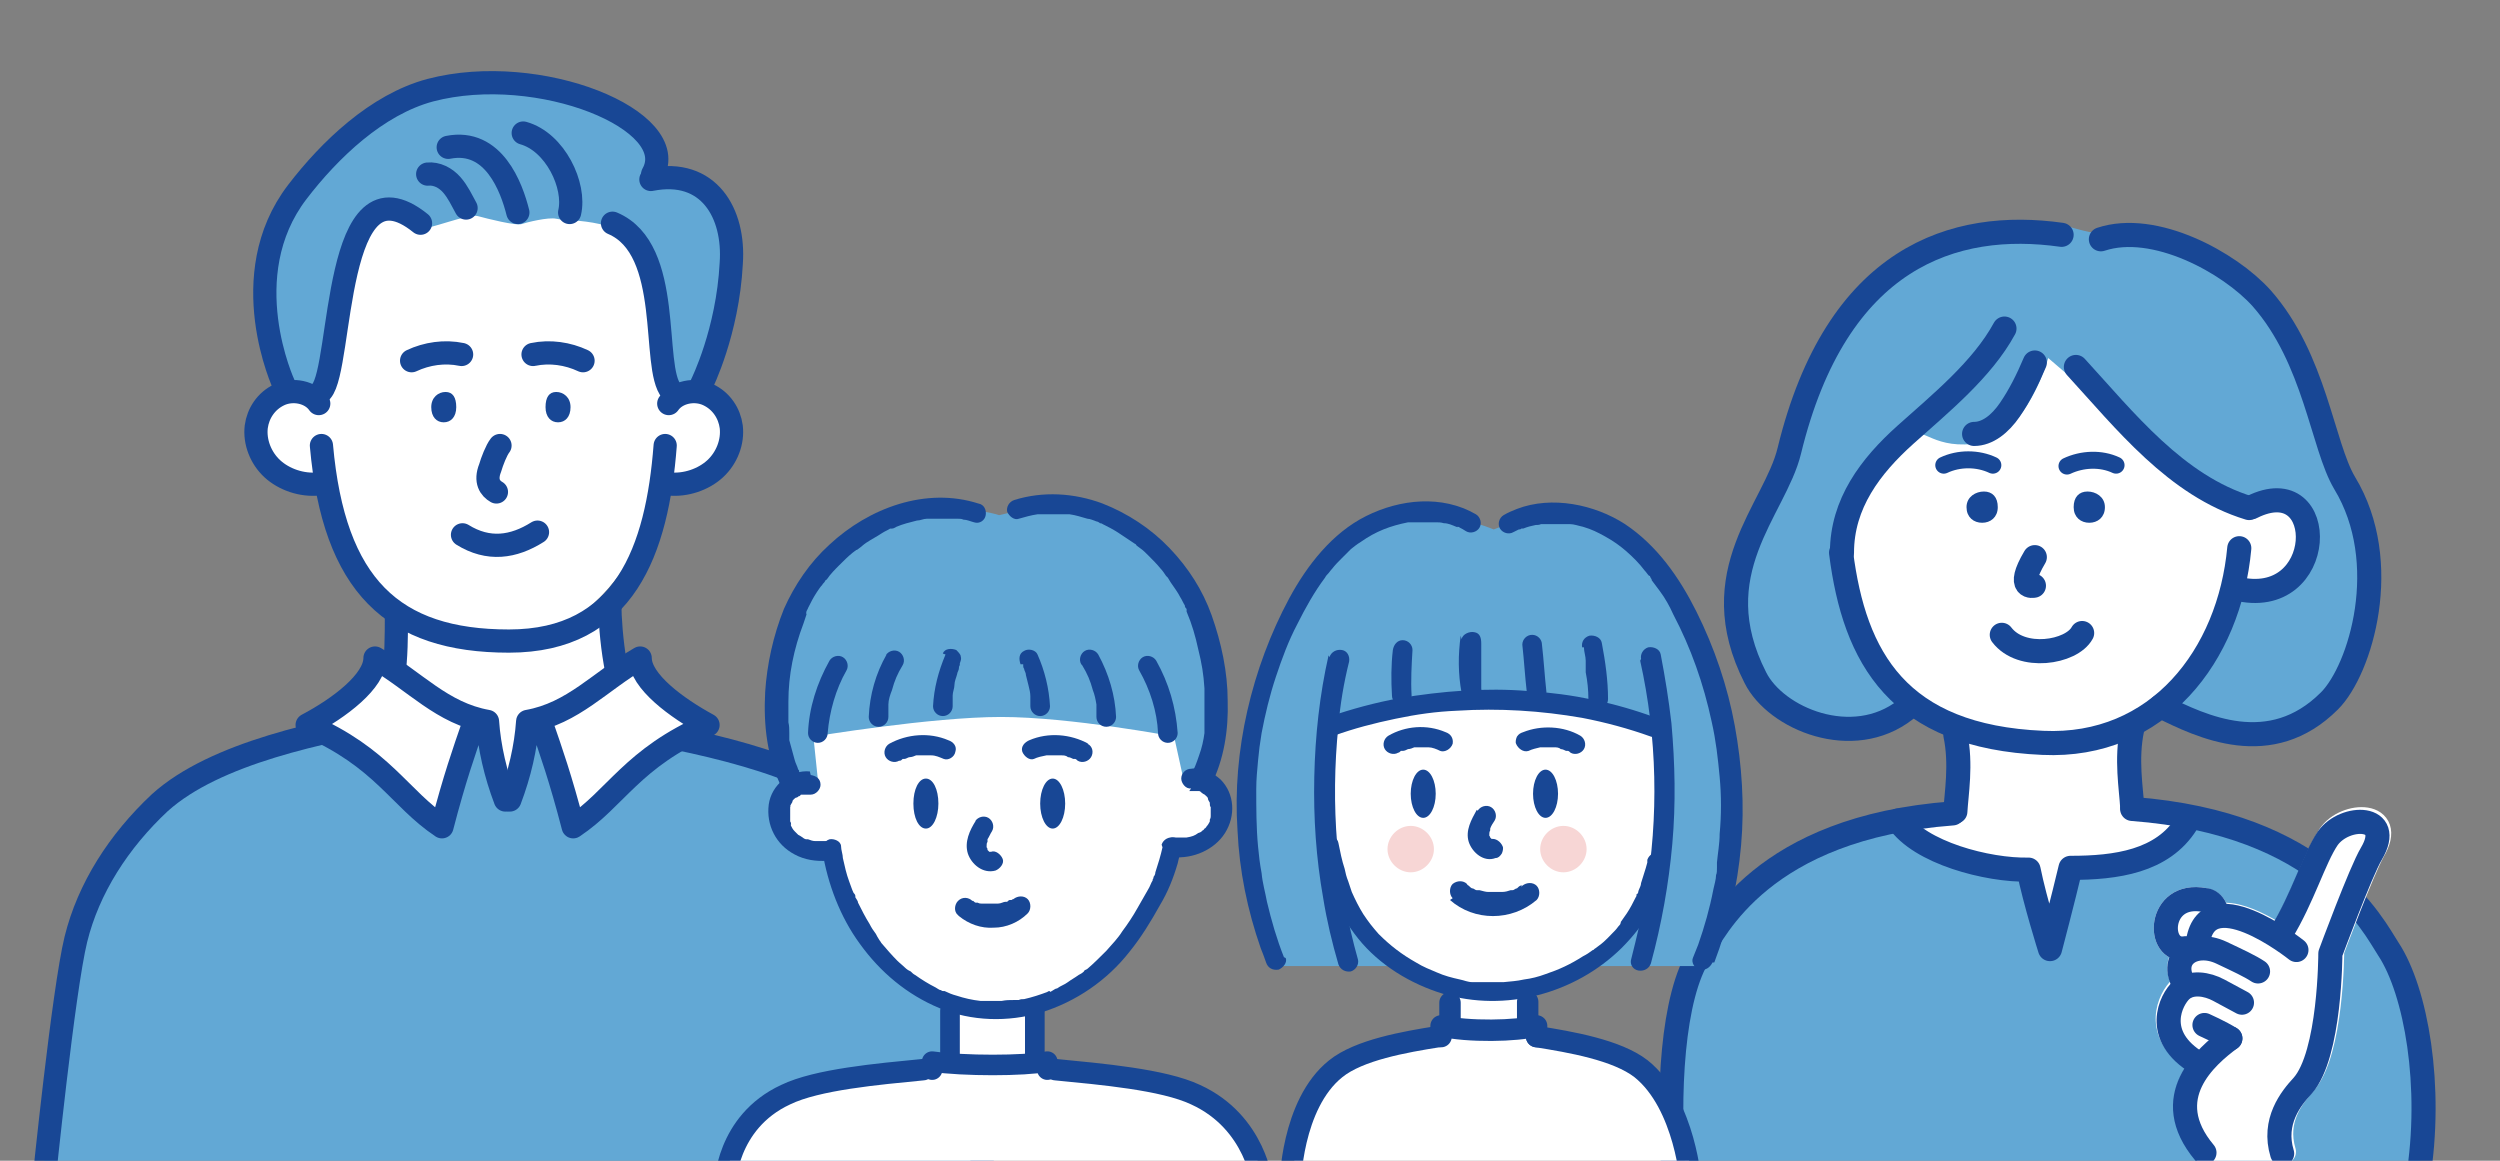
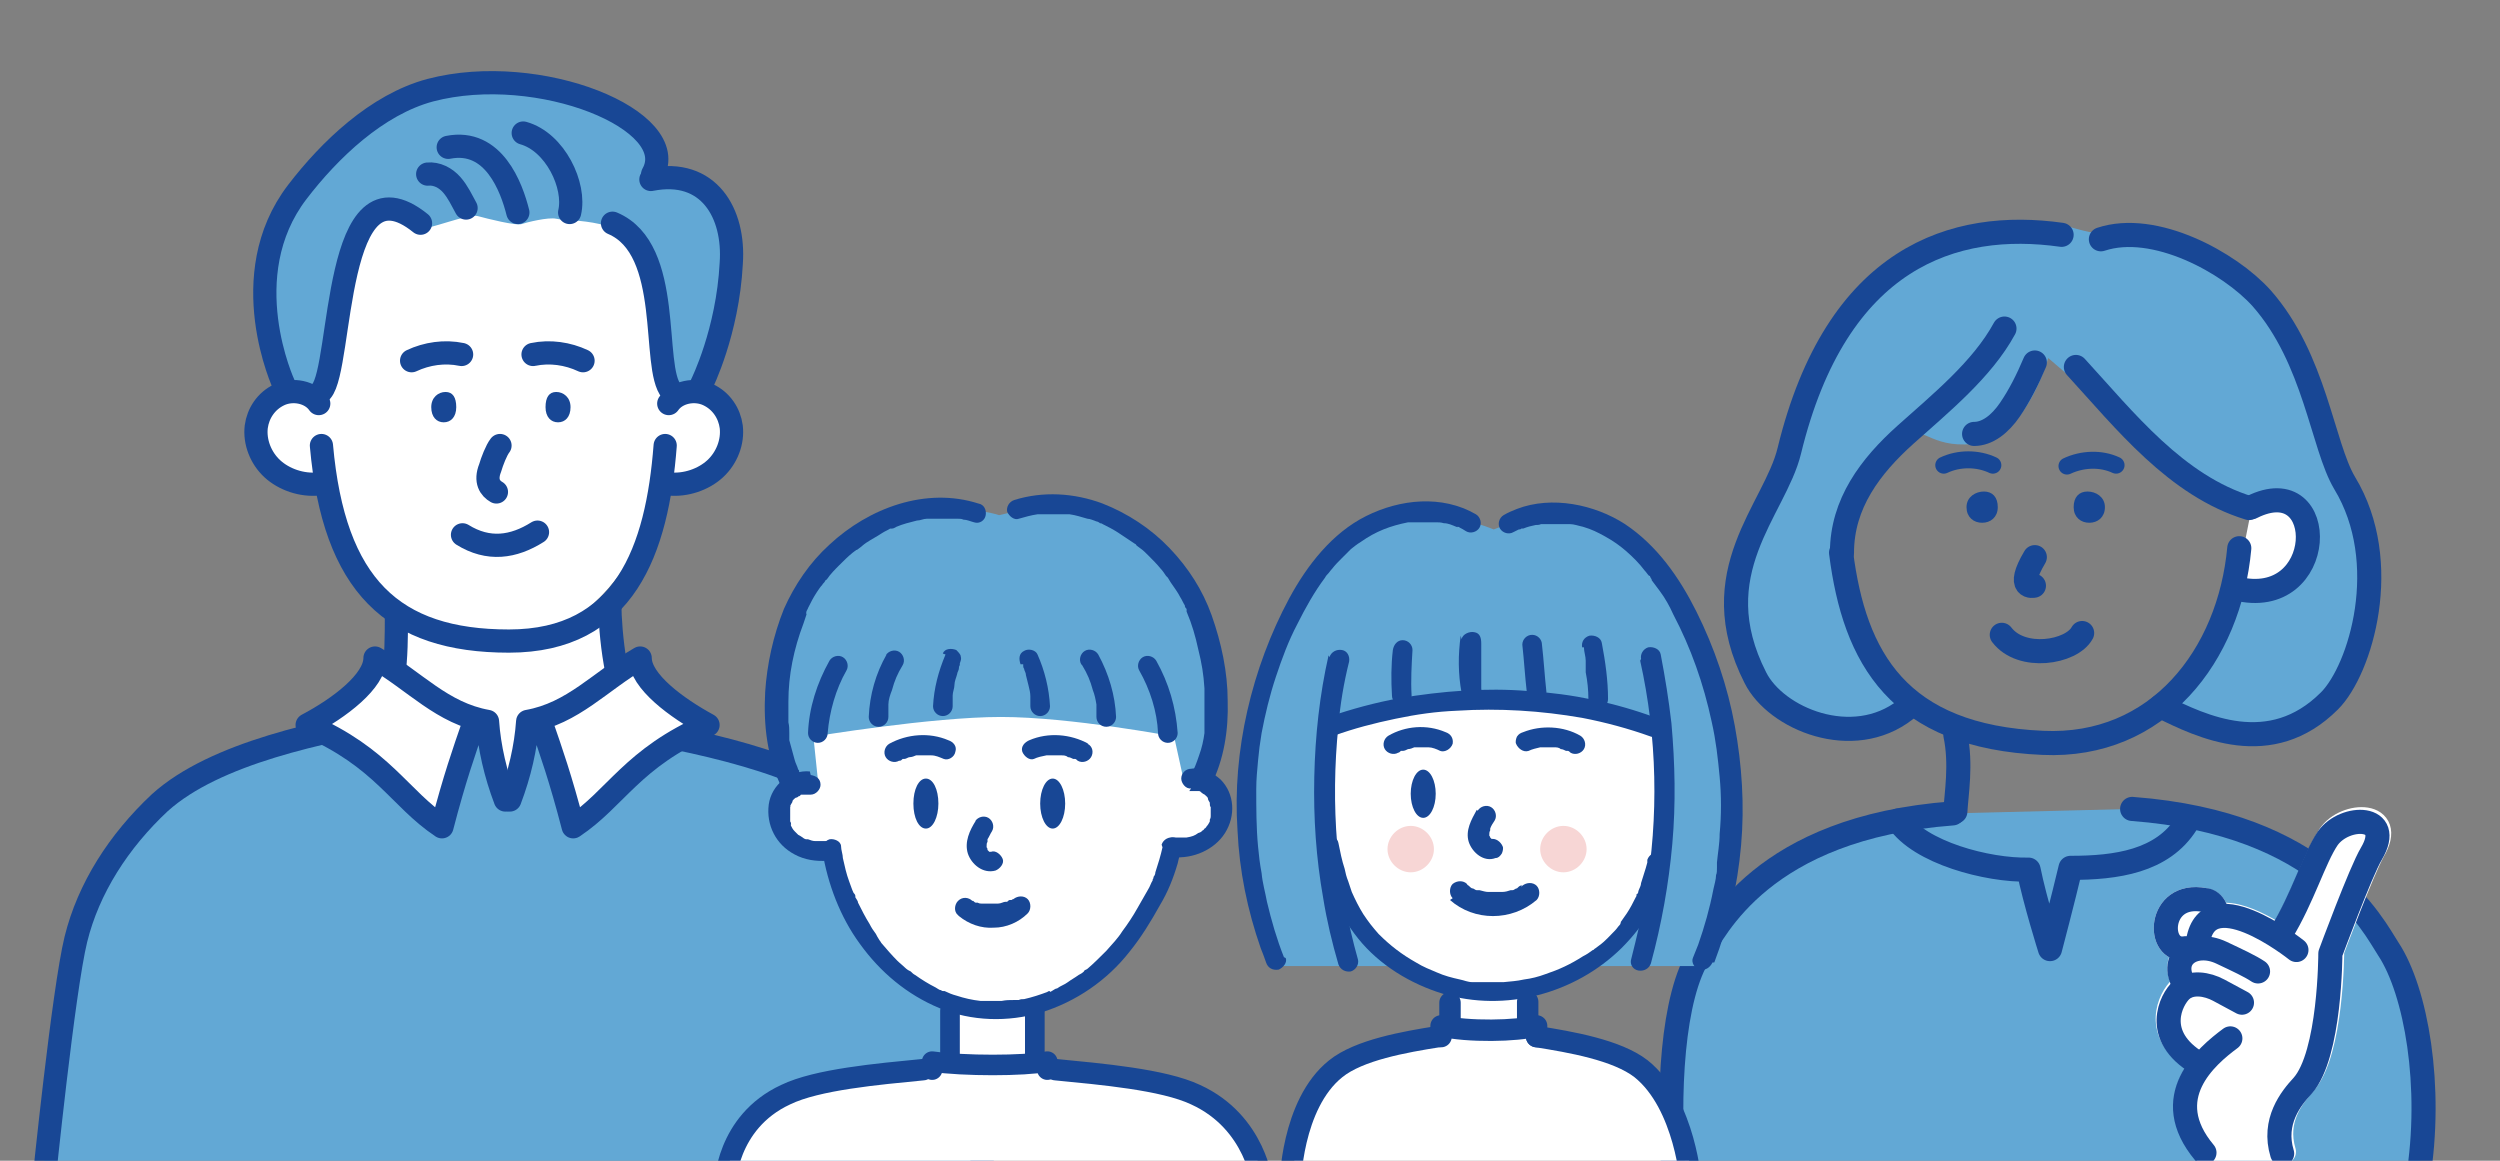
<svg xmlns="http://www.w3.org/2000/svg" id="uuid-152e34eb-e953-4115-8cc4-76e807e391f8" version="1.1" viewBox="0 0 280 130">
  <rect x="0" y="0" width="280" height="130" fill="#808080" stroke="none" />
  <defs>
    <style>
      .st0 {
        stroke-width: 2.4px;
      }

      .st0, .st1, .st2, .st3, .st4, .st5, .st6, .st7 {
        fill: none;
      }

      .st0, .st2, .st3, .st8, .st9, .st10, .st11, .st4, .st5, .st6, .st7 {
        stroke-linecap: round;
        stroke-linejoin: round;
      }

      .st0, .st2, .st3, .st8, .st12, .st10, .st11, .st4, .st5, .st6, .st7 {
        stroke: #184795;
      }

      .st2 {
        stroke-width: 2.3px;
      }

      .st3 {
        stroke-width: 2.2px;
      }

      .st8 {
        stroke-width: 1px;
      }

      .st8, .st9, .st13, .st10, .st11 {
        fill: #fff;
      }

      .st9 {
        stroke: #fff;
      }

      .st9, .st10, .st6 {
        stroke-width: 2.7px;
      }

      .st14 {
        fill: #62a8d5;
      }

      .st12 {
        stroke-miterlimit: 10;
        stroke-width: .5px;
      }

      .st12, .st15 {
        fill: #184795;
      }

      .st11, .st4 {
        stroke-width: 2.6px;
      }

      .st5 {
        stroke-width: 2.4px;
      }

      .st7 {
        stroke-width: 1.9px;
      }

      .st16 {
        fill: #f7d6d5;
      }

      .st17 {
        clip-path: url(#clippath);
      }
    </style>
    <clipPath id="clippath">
      <rect class="st1" x="-.1" width="278.3" height="130" />
    </clipPath>
  </defs>
  <g class="st17">
    <g>
      <g>
        <path class="st14" d="M270.8,132.1c1.7-10.4-.2-21.1-3.3-25.8-1.7-2.6-7.3-14-28.7-15.7l-20.1.5c-21.4,1.6-26.6,13.1-28.3,15.7-3.1,4.7-3.7,15.7-2.9,25.3h83.4,0Z" />
-         <path class="st13" d="M251.2,66.2s-5.4,12-11.3,14.3c0,0-3.2,6.2-1,9.8l7.7,1.4s-2.4,3.7-6,4.6c-5.1,1.3-7.8,1.6-7.8,1.6l-3.2,8-2.1-7.9s-8.2-1-11.1-3.1-3.3-3-3.3-3l6.3-.9-.2-8.7s-6.7-4.2-9.6-9.4c-2.9-5.2-4.9-11.9-1.5-17.6,3.4-5.6,6.3-7.5,11.3-12.6,4.9-5.1,6.6-9.3,6.6-9.3,0,0,12.8,15.9,18.7,18.4s8,4.2,8,4.2l-1.3,10.2h0Z" />
        <path class="st14" d="M242,79.1c3.1,1.1,5.7,3.4,10.5,3.2,4.8-.2,4.3-1,7.7-3.2,3.4-2.2,4.9-18.4,4-20.7s-1.4-6.3-6.5-17.3c-5.1-11-13.5-14.3-15.7-15.1-2.3-.8-7.4,0-7.4,0,0,0,.2.3-3.2-.7-3.5-1-11.2.4-11.2.4,0,0-8.1,2.9-12.8,8.4-4.7,5.6-7.5,16.7-12.3,27.9-2.5,9,3.1,17.6,8.8,19.2s9.6-1.7,9.6-1.7l.8-.7s-4.1-4.6-5.3-6.6c-1.2-2-2.7-13.3-1.7-15.3.9-1.9,5.1-7.2,6.6-8.2s2.7,1.8,7.9.9,7.6-9.5,7.6-9.5l2.1,1.8,11.1,9.4,10.7,5.9s-2.3,15.1-11.2,21.9h0Z" />
-         <path class="st10" d="M238.8,81.7c-.7,3.3-.1,6.7,0,8.6" />
        <path class="st10" d="M219,82.3c.7,3.3.1,6.7,0,8.6" />
        <path class="st10" d="M252.2,56.8c8.8-4.4,8.5,11.7-1.8,9.1" />
        <path class="st12" d="M222.2,55.3c.8,0,1.3.5,1.3,1.5s-.7,1.5-1.5,1.5-1.5-.5-1.5-1.5.9-1.5,1.7-1.5h0Z" />
        <path class="st12" d="M233.8,55.3c-.8,0-1.3.5-1.3,1.5s.7,1.5,1.5,1.5,1.5-.5,1.5-1.5-.9-1.5-1.7-1.5h0Z" />
        <path class="st6" d="M206.2,61.9c1.5,11.8,6.4,20.6,22.6,21.3,12.9.6,20.9-9.8,22-21.8" />
        <path class="st6" d="M227.9,40.6c-.8,1.9-1.7,3.7-2.8,5.3s-2.5,2.7-4,2.7" />
        <path class="st6" d="M224.5,36.8c-2.5,4.6-7.2,8.4-11.1,11.9s-7.1,7.7-7.1,13.2" />
        <path class="st6" d="M232.5,41.1c5.5,6,11.2,13.3,19.4,15.8" />
        <path class="st6" d="M230.9,26.3c-12-1.7-25.2,2.4-30.5,24.2-1.6,6.6-9.8,13.6-3.8,25.4,2.3,4.6,10.9,8.2,16.8,3.6" />
        <path class="st6" d="M235.3,26.8c6-2,14.4,2.6,18,6.6,6,6.8,6.8,16.5,9.3,20.7,5.4,8.9,1.8,20.9-1.7,24.4-6.6,6.6-14.3,2.9-18.9.6" />
        <path class="st6" d="M218.7,91.1c-21.4,1.6-26.6,13.1-28.3,15.7-3.1,4.7-3.7,15.7-2.9,25.3" />
        <path class="st6" d="M238.8,90.6c21.4,1.6,27,13.1,28.7,15.7,3.1,4.7,5,15.4,3.3,25.8" />
        <path class="st6" d="M227.9,62.4c-2.2,3.7-.1,3.2-.1,3.2" />
        <path class="st6" d="M224.2,71.1c2.2,2.9,7.8,2,9-.2" />
        <path class="st7" d="M223.2,52.1c-1.7-.8-3.8-.8-5.5,0" />
        <path class="st7" d="M231.5,52.2c1.7-.8,3.8-.9,5.5-.1" />
        <g>
          <g>
            <path class="st9" d="M260.8,93.8c-1.5,2.3-2.8,6.7-5.2,10.6l-.3.5c-3.1-2-8.7-4.8-9.1,1.1l8.5.2-4.8,10c-2.7,2-8.1,6.6-2.9,12.8h8.8c-1.1-3.7,1-6.2,2.3-7.7,3.1-3.5,3.1-14.8,3.1-14.8,0,0,3.4-9.1,4.6-11.2,2.6-4.4-3.1-4.4-4.9-1.7h0Z" />
            <path class="st9" d="M250.6,112.9c.3.2.6.2.7.2l1.6-4.4c-.9-.6-2.2-1.2-4.1-2.1-3.2-1.5-6.1.7-4,3.8-.2,0-.4.2-.6.3-1.1,1-3.3,5,1.9,8.2l2.4-3.4,1.2.6c-.3-.2-.7-.4-1.1-.6l2-2.7h0Z" />
            <path class="st9" d="M244.8,106.2l3.3-4.5c-.2-.5-.7-.8-1.2-.9-5.3-1-5.4,6-2.1,5.4Z" />
          </g>
          <g>
            <path class="st6" d="M255.5,104.5c2.4-3.9,3.7-8.4,5.2-10.6,1.9-2.7,7.5-2.7,4.9,1.7-1.2,2-4.6,11.2-4.6,11.2,0,0,0,11.3-3.1,14.8-1.3,1.4-3.4,4-2.3,7.6" />
            <path class="st6" d="M257.2,106.4s-10.5-8.4-11.1-.3" />
            <path class="st6" d="M252.9,108.8c-.9-.6-2.2-1.2-4.1-2.1-3.2-1.5-6.1.7-4,3.8" />
            <path class="st6" d="M251.1,112.3s-1.3-.7-2.6-1.4-3.1-1-4.2,0c-1.1,1-3.3,5.1,1.9,8.2" />
-             <path class="st6" d="M246.9,114.8s1.8.8,2.9,1.5" />
            <path class="st6" d="M249.8,116.3c-2.7,2-8.1,6.6-2.9,12.8" />
            <path class="st6" d="M244.8,106.2c-3.3.6-3.2-6.4,2.1-5.4.5,0,1,.4,1.2.9" />
          </g>
        </g>
        <path class="st6" d="M212.6,91.9c2.4,3.6,10,5.6,14.6,5.5.7,3.5,2.4,8.9,2.4,8.9,0,0,1.5-5.7,2.3-9.1,5.1,0,10.3-.7,13-5" />
      </g>
      <g>
        <path class="st14" d="M4.9,132.5h105.5s0-34.7-15.5-43-61.6-12.6-75.9-.4c-14.3,12.2-14.1,43.5-14.1,43.5Z" />
        <path class="st13" d="M44.4,68.8l-1.1,9.6,11.3,2.3,1.9,8.4,3.3-8.5,10.3-5.9-2.1-7.1s-7.8,4.8-11.6,4.4c-3.8-.4-11.9-3.3-11.9-3.3h0Z" />
        <path class="st13" d="M75.2,43.9c0,16.3-8.4,28.2-20.1,28.2s-19.9-11.8-19.9-28.1,8.3-29.7,19.9-29.7,20.1,13.2,20.1,29.6h0Z" />
        <path class="st14" d="M32.2,43.9s3.4,1.1,3.5,1.2.9,0,1.9-7.2c1-7.1,1.5-15,4.5-14.9,3.1,0,4,2.4,4.9,2.6s5.4-1.7,6.5-1.4,4.3,1.1,4.9.9,3-.8,3.9-.6,2.7.1,4.9.6c2.2.5,4.3,3.9,5,5.7s3.4,13.1,3.4,13.1l2.9-.9s4.7-12.4,2.9-16.5c-1.8-4.1-3-6.5-4.6-6.4-1.6.1-4,.5-4,.5,0,0,.3-4.7-1-6.4s-12.2-6.7-22.2-4.4c-10.1,2.3-17.9,11.9-19.3,16.5-1.4,4.6-.3,14.4,1.8,17.7h0Z" />
        <path class="st13" d="M36.5,45.6s-4-2.9-5.8-1.7c-1.8,1.2-2,4.2-1.9,5.7s4.4,4.5,5,4.5,4.2.9,4.2.9c0,0-1.4-9.4-1.4-9.4Z" />
        <path class="st13" d="M73.8,45.6s4-2.9,5.8-1.7c1.8,1.2,2,4.2,1.9,5.7s-4.4,4.5-5,4.5-4.2.9-4.2.9c0,0,1.4-9.4,1.4-9.4Z" />
        <path class="st4" d="M45,80.3c-8.9,1.6-20.9,4-27.1,9.6-4.6,4.3-8,9.6-9.4,15.3-1.4,5.7-3.6,27.3-3.6,27.3" />
        <path class="st4" d="M68.3,81.3c9.3,1.6,22,4,28.4,9.6,4.9,4.3,8.4,9.6,9.8,15.3,1.4,5.7,3.8,26.3,3.8,26.3" />
        <g>
          <path class="st11" d="M42.2,79.6c2.1-1.1,2.2-5.8,2.2-10.8" />
          <path class="st11" d="M68.3,67.7c0,2.8.7,10.8,2.8,11.9" />
        </g>
        <path class="st4" d="M36,49.9c1.4,15.7,8,21.9,21,21.9s16.6-10.2,17.5-21.9" />
        <path class="st4" d="M35.7,45.2c-.9-1.3-2.9-1.7-4.4-1-1.5.7-2.4,2.1-2.6,3.6-.2,1.7.5,3.5,1.8,4.7s3.3,1.9,5.2,1.7" />
        <path class="st4" d="M74.9,45.2c.9-1.3,2.9-1.7,4.4-1s2.4,2.1,2.6,3.6c.2,1.7-.5,3.5-1.8,4.7s-3.3,1.9-5.2,1.7" />
        <path class="st4" d="M51.8,59.9c2.9,1.8,5.7,1.4,8.4-.3" />
        <path class="st4" d="M56,49.9c-.4.5-.9,1.8-1.1,2.5-.6,1.5,0,2.3.7,2.7" />
        <path class="st15" d="M49.9,43.9c.8,0,1.2.6,1.2,1.7s-.6,1.7-1.4,1.7-1.4-.6-1.4-1.7.8-1.7,1.6-1.7h0Z" />
        <path class="st15" d="M62.3,43.9c-.8,0-1.2.6-1.2,1.7s.6,1.7,1.4,1.7,1.4-.6,1.4-1.7-.8-1.7-1.6-1.7h0Z" />
        <path class="st11" d="M51.7,39.7c-1.9-.4-3.9-.1-5.6.7" />
        <path class="st11" d="M59.7,39.7c1.9-.4,3.9-.1,5.6.7" />
        <path class="st4" d="M58,23.8c-.7-2.8-2.7-8.3-7.8-7.3" />
        <path class="st4" d="M63.8,23.8c.7-3-1.6-7.9-5.2-8.9" />
        <path class="st4" d="M68.6,25c6.9,2.9,4.3,16.1,6.6,18.8" />
        <path class="st4" d="M72.9,20.1c6.5-1.3,9.4,3.8,9,9.4-.4,7.7-3.3,13.5-3.3,13.5" />
        <path class="st4" d="M47.1,25c-9.8-7.9-8.7,16.1-11.1,18.8" />
        <path class="st4" d="M73.1,19.5c3.4-6-12.7-12.6-24.9-9.4-6,1.6-11.3,6.7-14.9,11.4-7.2,9.4-1.5,21.6-1.5,21.6" />
        <path class="st4" d="M47.9,19.5c1-.1,2,.4,2.7,1.2s1.1,1.7,1.6,2.6" />
        <path class="st11" d="M56.6,89.6c-1.1-2.9-1.8-5.9-2-8.8-5.1-.9-8.1-4.5-12.6-7.1,0,2.6-4,5.6-7.6,7.5,8.5,3.7,10.3,8.2,15.1,11.4,1.4-5.4,2.5-8.5,3.5-11.4" />
        <path class="st11" d="M57.1,89.6c1.1-2.9,1.8-5.9,2-8.8,5.1-.9,8.1-4.5,12.6-7.1,0,2.6,4.1,5.6,7.6,7.5-8.5,3.7-10.3,8.2-15.1,11.4-1.4-5.4-2.5-8.5-3.5-11.4" />
      </g>
      <g>
        <path class="st8" d="M170.8,107.7c.1.9,0,3.5.8,4.1" />
        <g>
          <path class="st13" d="M144.6,132.6h45.1s-1.8-13.4-9.2-14.7c-7.4-1.3-8.3-1.8-8.3-1.8v-1.2c-.1,0-3.5.7-5.5.5s-5.4-.6-5.4-.6v1.4s-8,1.2-10.9,2.9-5.4,7.2-5.7,13.5h0Z" />
          <path class="st13" d="M162.2,111.5v3.5s3.4.5,5.9.3,2.9-.3,2.9-.3v-3.8s-8.8.3-8.8.3h0Z" />
          <g>
            <path class="st0" d="M161.1,116.1c-3.8.6-8.9,1.5-11.5,3.6-5,4-5.1,13-5.1,13" />
            <path class="st0" d="M172.1,116.1c3.8.6,9,1.5,11.7,3.6,5,4,5.6,13,5.6,13" />
            <path class="st0" d="M172.1,116.1s0-.7,0-1.2c-2.2.6-7.7.7-10.7,0,0,.7,0,1.2,0,1.2" />
          </g>
          <path class="st0" d="M162.4,112.3s0,1.6,0,2.5" />
          <path class="st0" d="M171.1,112.2s0,1.6,0,2.5" />
        </g>
        <g>
          <g>
            <path class="st14" d="M142.8,108.2h48.6s8.5-24.3-2.3-39.3c-10.8-15-17.7-11.2-17.7-11.2l-4.1,1.6s-11.1-4.7-16.3,1.3-10.5,16-10.9,23.9c-.4,7.9,2.8,23.7,2.8,23.7h0Z" />
            <path class="st13" d="M148.7,80.6s-1.4,12.9.9,17.8,9.6,12.9,13.6,12.9,11.4-.8,14.3-3,8.6-7.6,8.6-10,.3-16.9.3-16.9c0,0-23.3-7-37.7-.8h0Z" />
            <path class="st16" d="M160.6,95.1c0,1.4-1.2,2.6-2.6,2.6s-2.6-1.2-2.6-2.6,1.2-2.6,2.6-2.6,2.6,1.2,2.6,2.6Z" />
            <path class="st16" d="M177.7,95.1c0,1.4-1.2,2.6-2.6,2.6s-2.6-1.2-2.6-2.6,1.2-2.6,2.6-2.6,2.6,1.2,2.6,2.6Z" />
          </g>
          <g>
            <path class="st15" d="M165.4,90.7c-.6,1.1-1.3,2.3-.9,3.6.4,1.2,1.7,2.3,3,1.8.3,0,.5-.2.7-.5.1-.2.2-.6.1-.8-.2-.5-.8-1-1.4-.8,0,0-.2,0-.2,0,.1,0,.2,0,.3,0h-.2c.1,0,.2,0,.3,0,0,0-.1,0-.2,0-.2,0,.2.1.1,0,0,0,0,0,0,0,0,0,0,0,0,0-.1,0,.2.2.1,0,0,0-.1-.1-.2-.2-.1-.1,0,0,0,0,0,0,0,0,0,0,0,0,0-.1-.1-.2,0-.1,0,0,0,.1,0,0,0-.1,0-.1,0,0,0-.2,0-.2,0,0,0,.2,0,.3,0-.2,0-.3,0-.5,0,0,0,.2,0,.3,0-.2,0-.3.1-.5,0,0,0-.2,0-.2,0-.2-.1.2,0,0,.1-.3.3-.6.5-.9.3-.5.1-1.2-.4-1.5-.5-.3-1.2-.1-1.5.4h0Z" />
            <path class="st15" d="M156.6,84.3c.1,0,.2-.1.3-.2,0,0,.1,0,.2,0q-.1,0,0,0c.2,0,.4-.1.6-.2.2,0,.5-.1.7-.2-.2,0,0,0,0,0,.1,0,.2,0,.4,0h.6c.1,0,.2,0,.4,0,.1,0,.1,0,0,0,0,0,.1,0,.2,0,.4,0,.9.2,1.3.4.5.2,1.2-.2,1.4-.8.1-.6-.2-1.1-.8-1.3-2.1-.9-4.5-.7-6.4.4-.5.3-.7,1-.4,1.5.3.5,1,.7,1.5.4h0Z" />
            <ellipse class="st15" cx="159.4" cy="88.9" rx="1.4" ry="2.7" />
            <path class="st15" d="M177,82.4c-1.9-1.1-4.4-1.2-6.4-.4-.3.1-.5.2-.7.5-.1.2-.2.6-.1.8.2.5.8,1,1.4.8.4-.2.9-.3,1.3-.4,0,0,.1,0,.2,0-.1,0-.1,0,0,0,.1,0,.2,0,.4,0,.2,0,.4,0,.6,0,.1,0,.2,0,.4,0,0,0,.3,0,0,0,.2,0,.5,0,.7.2.2,0,.4.1.6.2.1,0,.1,0,0,0,0,0,.1,0,.2,0,.1,0,.2.1.3.2.5.3,1.2.1,1.5-.4.3-.5.1-1.2-.4-1.5h0Z" />
-             <ellipse class="st15" cx="173.1" cy="88.9" rx="1.4" ry="2.7" />
            <path class="st15" d="M184.5,96.6c-.2.8-.5,1.6-.7,2.3,0,.3-.2.6-.3.9,0,.2-.1.3-.2.4-.1.2,0-.2,0,0,0,0,0,.2-.1.3-.3.6-.6,1.2-1,1.8-.2.3-.5.7-.7,1,.1-.2,0,.1,0,.1,0,0,0,.1-.1.2-.2.2-.3.4-.5.6-.6.6-1.1,1.2-1.8,1.7-.1.1-.3.2-.4.3,0,0-.2.1-.2.2.2-.1-.1,0-.1,0-.4.3-.7.5-1.1.7-1.4.9-2.7,1.5-4.2,2-.8.3-1.6.5-2.4.6-.9.2-1.4.2-2.3.3-.8,0-1.6,0-2.5,0-.2,0-.4,0-.5,0-.1,0-.2,0-.3,0-.4,0,.2,0-.2,0-.5,0-.9-.2-1.4-.3-.9-.2-1.7-.4-2.6-.8-.7-.3-1.5-.6-2.3-1.1-1.6-.9-2.9-1.9-4.2-3.2-.7-.8-1.1-1.3-1.7-2.2-.5-.8-.9-1.6-1.3-2.5-.1-.3-.1-.3-.2-.6l-.2-.6c-.2-.5-.3-.9-.4-1.4-.3-.9-.5-1.9-.7-2.9-.1-.6-.8-.9-1.4-.8-.6.2-.9.8-.8,1.3.7,3.7,2,7.2,4.4,10.2,2.4,3,5.9,5.1,9.5,6.2,7,2.1,14.8,0,20-5.1,1.3-1.3,2.6-2.9,3.4-4.5.8-1.5,1.2-3.2,1.7-4.9.2-.6-.2-1.2-.8-1.3-.6-.1-1.2.2-1.4.8h0Z" />
            <path class="st15" d="M162.4,100.8c2.7,2.4,6.9,2.4,9.7,0,.4-.4.4-1.2,0-1.6s-1.1-.4-1.6,0c0,0-.2.2-.1,0s-.1,0-.1,0c-.1,0-.3.2-.4.3-.2,0-.3.2-.5.2-.2,0,.2,0,0,0,0,0-.2,0-.2,0-.3.1-.6.2-1,.2,0,0-.2,0,0,0-.1,0-.2,0-.3,0-.2,0-.3,0-.5,0s-.3,0-.5,0c0,0-.3,0-.1,0,.1,0-.1,0-.1,0-.3,0-.6-.1-1-.2,0,0-.2,0-.3,0,.1,0,0,0,0,0-.2,0-.3-.2-.5-.2-.1,0-.3-.2-.4-.3,0,0-.2-.1,0,0,0,0-.2-.1-.2-.2-.4-.4-1.1-.4-1.6,0-.4.4-.4,1.2,0,1.6h0Z" />
            <path class="st15" d="M143.8,107.2c-.8-2-1.4-4.1-1.9-6.2-.2-1.1-.5-2.1-.6-3.2-.2-1.1-.3-1.9-.4-3-.2-2.1-.2-4.3-.2-6.4,0-1.1.1-2.1.2-3.2.1-1.1.2-1.9.4-3.1.4-2.1.9-4.2,1.6-6.3.7-2.1,1.4-4,2.4-5.9.9-1.8,1.9-3.6,3.1-5.2,0,0,.1-.2.2-.3,0,0,0,0,.1-.1,0,0-.1.1,0,0,.2-.2.3-.4.5-.6.3-.4.7-.8,1-1.1.4-.4.7-.7,1.1-1.1.4-.3.6-.5,1.1-.8,1.7-1.2,3.3-1.8,5.3-2.2h.3c0,0,.1,0,.2,0,0,0-.1,0,0,0,.3,0,.5,0,.8,0,.5,0,1,0,1.4,0,.1,0,.3,0,.4,0,0,0,.3,0,.1,0,.2,0,.5,0,.8.1.5,0,.9.2,1.4.4,0,0,.3.1.1,0,.1,0,.2,0,.3.1.2.1.4.2.7.4.5.3,1.2.1,1.5-.4s.1-1.2-.4-1.5c-3.8-2.2-8.5-1.7-12.3.2-3.8,1.9-6.6,5.5-8.6,9.2-2.1,3.9-3.7,8.2-4.7,12.6-1,4.4-1.4,8.9-1.1,13.4.2,4.5,1.1,8.9,2.6,13.2.2.5.4,1,.6,1.6.2.6.7.9,1.4.8.5-.2,1-.8.8-1.3h0Z" />
            <path class="st15" d="M192,107.8c1.6-4.2,2.6-8.6,3-13.1s.1-9-.7-13.4c-.8-4.4-2.3-8.8-4.3-12.8-1.9-3.8-4.4-7.4-8-9.8-3.4-2.2-8.2-3.2-12.1-1.7-.5.2-1,.4-1.5.7-.5.3-.7,1-.4,1.5s1,.7,1.5.4c.2-.1.4-.2.6-.3.1,0,.2,0,.3-.1.1,0,0,0,0,0,0,0,.1,0,.2,0,.5-.2.9-.3,1.4-.4.2,0,.4,0,.6-.1.1,0,0,0,0,0,0,0,.1,0,.2,0,.1,0,.3,0,.4,0,.5,0,1,0,1.4,0,.2,0,.5,0,.7,0,.2,0,0,0,.1,0,.1,0,.3,0,.4,0,.5,0,1,.2,1.5.3,1,.3,1.6.6,2.5,1.1.9.5,1.6,1,2.3,1.6.8.7,1.5,1.4,2.1,2.2.2.2.3.4.5.6h.1c0,.2.2.3.2.5.3.4.6.8.9,1.2.6.8,1.1,1.7,1.5,2.6,2,3.8,3.4,7.8,4.3,12,.5,2.2.7,4.1.9,6.2.2,2.1.2,4.3,0,6.4,0,1.1-.2,2.1-.3,3.2,0,.2,0,.3,0,.6,0,.3,0,.6-.1.8,0,.5-.2,1.1-.3,1.6-.4,2.1-1,4.2-1.7,6.2-.2.5-.4,1-.6,1.5-.2.5.2,1.2.8,1.3.6.1,1.1-.2,1.4-.8h0Z" />
            <path class="st15" d="M149.4,82.4c2.2-.8,4.5-1.4,6.9-1.9,2.4-.5,4.5-.8,6.9-.9,4.7-.3,9.4,0,14,.8,2.6.5,5.2,1.2,7.7,2.1.5.2,1.2-.2,1.4-.8.1-.6-.2-1.1-.8-1.3-4.6-1.7-9.4-2.7-14.3-3-4.8-.4-9.7,0-14.5.8-2.7.5-5.3,1.2-7.9,2.1-.6.2-.9.8-.8,1.3.1.5.8,1,1.4.8h0Z" />
            <path class="st15" d="M156,72.8c-.2,1.7-.2,3.4-.1,5.1,0,.6.5,1.1,1.1,1.1.6,0,1.1-.5,1.1-1.1-.1-1.7,0-3.4.1-5.1,0-.6-.5-1.1-1.1-1.1-.6,0-1,.5-1.1,1.1h0Z" />
            <path class="st15" d="M163.6,71.2c-.3,2.1-.3,4.3.1,6.4.1.6.8.9,1.4.8.6-.2.9-.7.8-1.3,0-.1,0-.2,0-.3,0,0,0-.2,0-.2,0-.1,0-.2,0,0,0,0,0-.2,0-.2,0-.1,0-.2,0-.3,0-.5,0-.9,0-1.4,0-.4,0-.9,0-1.3,0-.2,0-.4,0-.7,0-.1,0-.3,0-.4,0,0,0-.1,0-.2,0,.1,0,0,0,0,0-.6-.1-1.2-.8-1.3-.5-.1-1.3.2-1.4.8h0Z" />
            <path class="st15" d="M170.5,72.2c.2,1.8.3,3.6.5,5.3,0,.6.5,1.1,1.1,1.1.6,0,1.1-.5,1.1-1.1-.2-1.8-.3-3.6-.5-5.3,0-.6-.5-1.1-1.1-1.1-.6,0-1.1.5-1.1,1.1h0Z" />
            <path class="st15" d="M177.4,72.5c0,.5.2,1,.2,1.5,0,.1,0,.2,0,.3,0-.2,0,.2,0,.2v.8c.2,1,.3,2,.3,3,0,.6.5,1.1,1.1,1.1.6,0,1.1-.5,1.1-1.1,0-2.1-.3-4.2-.7-6.3-.1-.6-.8-.9-1.4-.8-.6.2-.9.7-.8,1.3h0Z" />
            <path class="st15" d="M148.8,73.4c-1,4.4-1.5,9-1.6,13.6-.1,4.6.2,9.1,1,13.6.4,2.5,1,5,1.7,7.4.2.6.8.9,1.4.8.6-.2.9-.8.8-1.3-2.4-8.5-3.1-17.4-2.2-26.2.2-2.4.6-4.8,1.2-7.2.1-.6-.2-1.2-.8-1.3-.6-.1-1.2.2-1.4.8h0Z" />
            <path class="st15" d="M183.7,74c1.9,8.5,2.1,17.5.6,26.1-.4,2.5-1,4.9-1.6,7.3-.2.6.2,1.2.8,1.3s1.2-.2,1.4-.8c1.2-4.4,2-8.9,2.4-13.4.4-4.5.3-9-.1-13.5-.3-2.6-.7-5.1-1.2-7.7-.1-.6-.8-.9-1.4-.8-.6.2-.9.8-.8,1.3h0Z" />
          </g>
        </g>
        <g>
          <g>
            <path class="st13" d="M81.2,132.6h60.6s-2.4-10.4-12.4-11.5c-10-1-11.2-1.4-11.2-1.4v-.9c-.1,0-4.7.6-7.3.4-2.7-.2-7.3-.4-7.3-.4v1.1s-10.8,1-14.7,2.3-7.3,5.6-7.7,10.5h0Z" />
            <path class="st13" d="M106.3,113.2v5.8s3.7.4,6.5.2c2.8-.2,3.2-.2,3.2-.2v-6s-9.6.2-9.6.2Z" />
            <g>
              <path class="st5" d="M103.4,119.8c-5.1.5-11.9,1.1-15.4,2.8-6.7,3.1-6.8,10.1-6.8,10.1" />
              <path class="st5" d="M118.2,119.8c5.1.5,12.1,1.1,15.7,2.8,6.8,3.1,7.5,10.1,7.5,10.1" />
              <path class="st2" d="M117.3,119.8s0-.5,0-.9c-2.7.5-9.3.5-12.9,0-.1.5,0,.9,0,.9" />
            </g>
            <path class="st3" d="M106.4,113.2s0,4.8,0,5.5" />
            <path class="st3" d="M115.9,113.1s0,4.8,0,5.5" />
          </g>
          <g>
            <g>
              <path class="st13" d="M91.6,87.3s-4.4-.3-4.4,1.9c0,2.2,1.3,5.3,3.3,5.8l2,.5s5.1,13.6,10.7,15.6c5.6,1.9,13.6,4.1,19-1.5,5.4-5.6,9.1-14.3,9.1-14.3,0,0,4.8-.9,5.2-2.4s-.5-5.1-2.5-5.3h-1.4s-1.7-13.6-1.7-13.6l-37.6-.7s-3.5,7.9-1.7,14.1h0Z" />
              <path class="st14" d="M89.1,88.3s-6.8-16.2,3.2-25.1c10-8.9,19.6-5.5,19.6-5.5,0,0,16.8-4.7,21.7,9,4.9,13.7.4,20.8.4,20.8h-1.4s-1.1-5-1.1-5c0,0-11.6-2.2-19.4-2.2-7.8,0-21,2.2-21,2.2l.5,4.8-2.5,1h0Z" />
            </g>
            <g>
              <path class="st15" d="M133.2,88.6c.1,0,.3,0,.4,0s.1,0,.2,0c-.1,0-.1,0,0,0,.1,0,.2,0,.3,0,0,0,.1,0,.2,0,0,0-.1,0,0,0,.1,0,.2.1.3.2,0,0,.4.3.2.1.2.2.4.3.5.5-.1-.2,0,0,0,.1,0,.1.1.2.2.4,0-.2,0,0,0,.1,0,.1,0,.3.1.4,0-.2,0,0,0,.1v.4c0,0,0,.3,0,.1,0,.1,0,.3,0,.4,0,.1,0,.2-.1.4,0,0,0,0,0,0,0,0,0,.1,0,.2-.1.2-.2.4-.4.6.1-.1-.1.2-.2.2,0,0-.1.2-.2.2-.2.2-.2.2-.5.3-.4.3-.7.4-1.3.5,0,0-.4,0-.3,0-.1,0-.2,0-.3,0-.3,0-.6,0-.9,0-.6,0-1.1.5-1.1,1.1,0,.6.5,1.1,1.1,1.1,2.2.2,4.6-.8,5.8-2.7,1.2-1.9,1.1-4.4-.5-6-.9-.8-2.1-1.4-3.3-1.2-.6,0-1.1.5-1.1,1.1,0,.5.5,1.2,1.1,1.1h0Z" />
              <path class="st15" d="M90.7,86.4c-2.2-.2-4.3,1.5-4.6,3.7-.3,2.3.8,4.5,2.9,5.6,1.1.6,2.4.8,3.7.7.6,0,1.1-.5,1.1-1.1,0-.6-.5-1.2-1.1-1.1-.3,0-.6,0-.8,0-.1,0-.3,0-.4,0,.2,0-.2,0-.2,0-.3,0-.5-.1-.8-.2-.2,0,0,0-.2,0-.1,0-.3-.1-.4-.2-.3-.2-.3-.2-.5-.3,0,0-.2-.2-.2-.2,0,0-.3-.3-.2-.2-.2-.2-.3-.4-.4-.6,0,0-.1-.3,0-.1,0-.1,0-.3-.1-.4,0-.1,0-.2,0-.4,0,0,0,0,0,0,0,0,0-.1,0-.2v-.4c0,0,0-.4,0-.2,0-.1,0-.3,0-.4,0,0,.1-.3,0-.1,0-.1.1-.2.2-.4,0,0,.2-.3,0-.1.1-.2.3-.4.5-.5-.2.1.2,0,.2-.1,0,0,.2,0,.3-.2.1,0,.1,0,0,0,0,0,.1,0,.2,0,0,0,.2,0,.3,0q.1,0,0,0c0,0,.1,0,.2,0,.1,0,.3,0,.4,0,.6,0,1.1-.6,1.1-1.1,0-.7-.5-1-1.1-1.1h0Z" />
              <path class="st15" d="M109.3,91.9c-.7,1.1-1.3,2.4-.9,3.7.4,1.2,1.7,2.3,3.1,1.9.5-.2,1-.8.8-1.3-.2-.5-.8-1-1.3-.8,0,0-.2,0-.3,0,0,0,.2,0,.3,0h-.3c0,0,.2,0,.3,0,0,0-.1,0-.2,0-.2,0,.2,0,0,0,0,0,0,0,0,0,0,0,0,0,0,0-.1,0,.2.2,0,0s-.1-.1-.2-.2c-.1-.1,0,0,0,0h0c0-.1,0-.2-.1-.3,0-.1,0,0,0,.1,0,0,0-.1,0-.1,0,0,0-.2,0-.2,0,0,0,.2,0,.3,0-.2,0-.3,0-.5,0,0,0,.2,0,.3,0-.2,0-.4.1-.5,0,0,0-.2,0-.3,0-.2,0,.2,0,0,.2-.3.3-.6.5-.9.3-.5.1-1.2-.4-1.5-.5-.3-1.2-.1-1.5.4h0Z" />
              <path class="st15" d="M107.4,102.6c1.1.9,2.5,1.4,3.9,1.3,1.4,0,2.8-.6,3.8-1.6.4-.4.4-1.2,0-1.6-.4-.4-1.1-.4-1.6,0,0,0-.1,0-.2.1,0,0-.2.1,0,0,.1,0,0,0,0,0,0,0,0,0-.2,0-.1,0-.2.1-.3.2,0,0,0,0-.2,0-.1,0,.2,0,0,0-.2,0-.5.2-.8.2,0,0-.1,0-.2,0-.2,0,.1,0,0,0-.1,0-.3,0-.4,0-.2,0-.5,0-.7,0-.1,0,.2,0,0,0,0,0-.1,0-.2,0-.1,0-.2,0-.4,0-.1,0-.2,0-.4-.1-.2,0,0,0,0,0,0,0,0,0-.2,0-.1,0-.2-.1-.3-.2,0,0,0,0-.1,0,0,0-.3-.2,0,0-.4-.4-1.1-.5-1.6,0-.4.4-.5,1.2,0,1.6h0Z" />
              <path class="st15" d="M100.8,85.2c.1,0,.2-.1.3-.2,0,0,.1,0,.2,0q-.1,0,0,0c.2,0,.4-.2.6-.2.2,0,.5-.1.7-.2-.2,0,0,0,0,0,.1,0,.2,0,.4,0h.7c.1,0,.2,0,.4,0,.1,0,.1,0,0,0,0,0,.1,0,.2,0,.5,0,.9.2,1.4.4.5.2,1.2-.2,1.3-.8.2-.6-.2-1.1-.8-1.3-2.1-.9-4.6-.7-6.6.4-.5.3-.7,1-.4,1.5.3.5,1,.7,1.5.4h0Z" />
              <path class="st15" d="M105.1,90c0,1.5-.6,2.8-1.4,2.8s-1.4-1.2-1.4-2.8.6-2.8,1.4-2.8,1.4,1.2,1.4,2.8Z" />
              <path class="st15" d="M121.9,83.3c-2-1.1-4.5-1.3-6.6-.4-.5.2-1,.7-.8,1.3.2.5.8,1,1.3.8.4-.2.9-.3,1.4-.4,0,0,.1,0,.2,0q-.1,0,0,0c.1,0,.2,0,.4,0,.2,0,.4,0,.7,0,.1,0,.2,0,.4,0,0,0,.3,0,0,0,.2,0,.5,0,.7.2.2,0,.4.1.6.2q.1,0,0,0c0,0,.1,0,.2,0,.1,0,.2.1.3.2.5.3,1.2.1,1.5-.4.3-.5.2-1.2-.4-1.5h0Z" />
              <ellipse class="st15" cx="117.9" cy="90" rx="1.4" ry="2.8" />
              <path class="st15" d="M130.2,94.9c-.2.9-.5,1.9-.8,2.8,0,.2-.1.4-.2.5,0,0,0,.2-.1.3,0,0,0,0,0,.1,0,.2,0-.2,0,0-.2.3-.3.7-.5,1-.4.7-.8,1.4-1.2,2.1-.5.9-1.1,1.8-1.7,2.6-.5.8-1.1,1.4-1.8,2.2-.7.7-1.4,1.4-2.1,2,0,0-.3.2-.2.1,0,0-.2.1-.2.2-.2.2-.4.3-.6.4-.4.3-.8.5-1.2.8s-.8.4-1.2.7c-.2,0-.4.2-.6.3,0,0-.3.2-.2,0-.1,0-.2,0-.3.1-.8.3-1.7.6-2.6.8-.2,0-.4,0-.6.1-.1,0-.2,0-.3,0,0,0-.4,0-.2,0-.5,0-.9,0-1.4.1-.4,0-.9,0-1.3,0-.2,0-.4,0-.6,0,0,0-.2,0-.3,0,0,0-.4,0-.2,0-.9-.1-1.8-.3-2.7-.6-.4-.1-.9-.3-1.3-.5,0,0,0,0-.1,0,0,0,.2,0,0,0-.1,0-.2,0-.3-.1-.2,0-.4-.2-.6-.3-.8-.4-1.6-.9-2.3-1.4-.2-.1-.3-.2-.5-.4,0,0,0,0,0,0,0,0,0,0-.2-.1,0,0-.2-.1-.3-.2-.3-.3-.7-.6-1-.9-.6-.6-1.2-1.3-1.8-2,0,0-.1-.2-.2-.3,0,0,0,0,0,0h0c-.2-.3-.3-.5-.4-.7-.3-.4-.5-.7-.7-1.1-.5-.8-.9-1.6-1.3-2.4,0-.2-.2-.4-.3-.6,0-.2,0,0,0-.1,0-.1,0-.2-.2-.4-.2-.4-.3-.8-.5-1.3-.3-.8-.5-1.7-.7-2.6,0-.4-.2-.9-.2-1.3,0-.6-.8-.9-1.3-.8-.6.2-.9.8-.8,1.3.6,3.7,2,7.4,4.2,10.4,2.3,3.2,5.3,5.7,8.9,7.2,3.6,1.5,7.7,1.6,11.4.5,3.9-1.2,7.4-3.6,9.9-6.8,1.3-1.6,2.4-3.4,3.4-5.2.9-1.5,1.5-3,2-4.7.1-.5.3-1.1.4-1.6.1-.6-.2-1.2-.8-1.3-.6-.1-1.2.2-1.4.8h0Z" />
              <path class="st15" d="M105.9,73.3c-.8,1.9-1.3,3.8-1.4,5.8,0,.6.5,1.1,1.1,1.1.6,0,1.1-.5,1.1-1.1,0-.2,0-.5,0-.7,0,0,0-.2,0-.3,0,.3,0-.2,0-.2,0-.4.2-.8.2-1.2,0-.4.2-.8.3-1.2,0-.2.2-.4.2-.7,0,0,0-.2.1-.3,0,0,0-.1,0-.2q0,.1,0,0c.1-.3.2-.5.1-.8,0-.2-.3-.5-.5-.7-.5-.2-1.3-.2-1.5.4h0Z" />
              <path class="st15" d="M99.3,73.3c-1.2,2.1-1.9,4.5-2,7,0,.6.5,1.1,1.1,1.1.6,0,1.1-.5,1.1-1.1,0-.3,0-.5,0-.8,0,0,0-.5,0-.3,0-.1,0-.2,0-.3,0-.5.2-1.1.4-1.6.3-1.1.6-1.8,1.2-2.8.3-.5.1-1.2-.4-1.5-.5-.3-1.2-.1-1.5.4h0Z" />
              <path class="st15" d="M92.9,74c-1.4,2.5-2.3,5.3-2.4,8.1,0,.6.5,1.1,1.1,1.1.6,0,1.1-.5,1.1-1.1.2-2.4.9-4.9,2.1-7,.3-.5.1-1.2-.4-1.5s-1.2-.1-1.5.4h0Z" />
              <path class="st15" d="M114.6,74.4q0,.1,0,0c0,0,0,.1,0,.2,0,0,0,.2.1.3,0,.2.2.4.2.7.1.4.2.8.3,1.2s.2.8.2,1.2c0,0,0,.1,0,.2,0,.1,0,.1,0,0,0,0,0,0,0,0s0,.1,0,.2c0,.2,0,.4,0,.7,0,.6.5,1.1,1.1,1.1.6,0,1.1-.5,1.1-1.1-.1-2-.6-4-1.4-5.8-.2-.5-1-.7-1.5-.4-.6.3-.6.9-.4,1.5h0Z" />
              <path class="st15" d="M121.2,74.5c.6,1,.9,1.7,1.2,2.8.2.5.3,1,.4,1.6,0,.1,0,.3,0,.4,0-.2,0,.2,0,.2,0,.3,0,.6,0,.8,0,.6.5,1.1,1.1,1.1.6,0,1.1-.5,1.1-1.1-.1-2.4-.8-4.8-2-7-.3-.5-1-.7-1.5-.4-.5.3-.7,1-.4,1.5h0Z" />
              <path class="st15" d="M127.6,75.1c1.2,2.1,2,4.6,2.1,7,0,.6.5,1.1,1.1,1.1.6,0,1.1-.5,1.1-1.1-.2-2.9-1-5.6-2.4-8.1-.3-.5-1-.7-1.5-.4-.5.3-.7,1-.4,1.5h0Z" />
              <path class="st15" d="M89.7,86.9c0-.2-.2-.3-.2-.5,0,0,0-.2-.1-.2,0-.2,0,.2,0,0-.1-.4-.3-.7-.4-1.1-.2-.7-.4-1.5-.6-2.2,0-.2,0-.3,0-.5,0,0,0-.2,0-.3,0-.2,0,0,0,0,0-.4,0-.8-.1-1.2,0-.8,0-1.5,0-2.3,0-3,.6-5.9,1.7-8.8.1-.3.2-.6.3-.9,0,0,.1-.3,0-.1,0,0,0-.1,0-.2,0-.2.2-.4.2-.5.3-.6.6-1.2,1-1.8.2-.3.4-.6.6-.8,0-.1.2-.2.3-.4,0,0,0-.1.2-.2-.1.2,0,0,0,0,.4-.6.9-1.1,1.4-1.6s1-1,1.5-1.4c.1-.1.3-.2.4-.3,0,0,.2-.2,0,0,0,0,.1,0,.2-.1.3-.2.6-.5.9-.7.6-.4,1.2-.7,1.8-1.1.3-.2.6-.3.9-.5,0,0,.1,0,.2,0,.3-.1-.1,0,0,0,.2,0,.3-.1.5-.2.7-.3,1.5-.5,2.3-.7.4,0,.7-.2,1.1-.2-.2,0,0,0,0,0,.1,0,.2,0,.3,0,.2,0,.3,0,.5,0,.8,0,1.6,0,2.3,0,.2,0,0,0,0,0,.1,0,.2,0,.4,0,.2,0,.4,0,.6.1.4,0,.8.2,1.2.3.6.2,1.2-.2,1.3-.8.1-.6-.2-1.2-.8-1.3-5.9-1.9-12.3.5-16.7,4.6-2.2,2-3.9,4.5-5.1,7.2-1.2,3-1.9,6.2-2.1,9.3-.2,3.7.2,7.4,1.9,10.8.3.5,1,.7,1.5.4.5-.3.7-1,.4-1.5h0Z" />
              <path class="st15" d="M135.6,88c1.5-2.9,2-6.3,1.9-9.5,0-3.2-.7-6.5-1.8-9.6-1-2.8-2.6-5.3-4.7-7.5-2.1-2.2-4.7-3.9-7.5-5-3.2-1.2-6.7-1.4-9.9-.4-.6.2-.9.8-.8,1.3.2.5.8,1,1.3.8.7-.2,1.4-.4,2.1-.5.2,0-.3,0,0,0,0,0,.1,0,.2,0,.2,0,.3,0,.5,0,.4,0,.8,0,1.1,0s.6,0,.9,0c.2,0,.3,0,.5,0,.3,0-.2,0,.1,0,0,0,.2,0,.3,0,.7.1,1.3.3,2,.5.3,0,.7.2,1,.3.1,0,.3.1.4.2,0,0,.2.1,0,0,0,0,.2,0,.3.1.6.3,1.2.6,1.8,1,.6.4,1.2.8,1.8,1.2,0,0,.1,0,.2.2-.1-.1,0,0,0,0,.1.1.3.2.4.3.3.2.6.5.9.8.5.5,1,1,1.4,1.5.2.2.4.5.6.8,0,0,.1.1.2.2-.1-.2,0,0,0,0,.1.2.2.3.3.5.4.6.8,1.1,1.1,1.7.2.3.3.6.5.9,0,.2.1.3.2.4,0,0,0,.1,0,.2q0,.1,0,0c0,0,0,0,0,.1.6,1.4,1,2.8,1.3,4.2.4,1.6.6,2.8.7,4.4,0,.9,0,1.8,0,2.7,0,.4,0,.8,0,1.3,0,.2,0,.4,0,.7,0,0,0,.2,0,0,0,.1,0,.2,0,.3-.1.8-.3,1.7-.6,2.5-.3.9-.5,1.4-.9,2.2-.3.5-.1,1.2.4,1.5.5.3,1.2.1,1.5-.4h0Z" />
            </g>
          </g>
        </g>
      </g>
    </g>
  </g>
</svg>